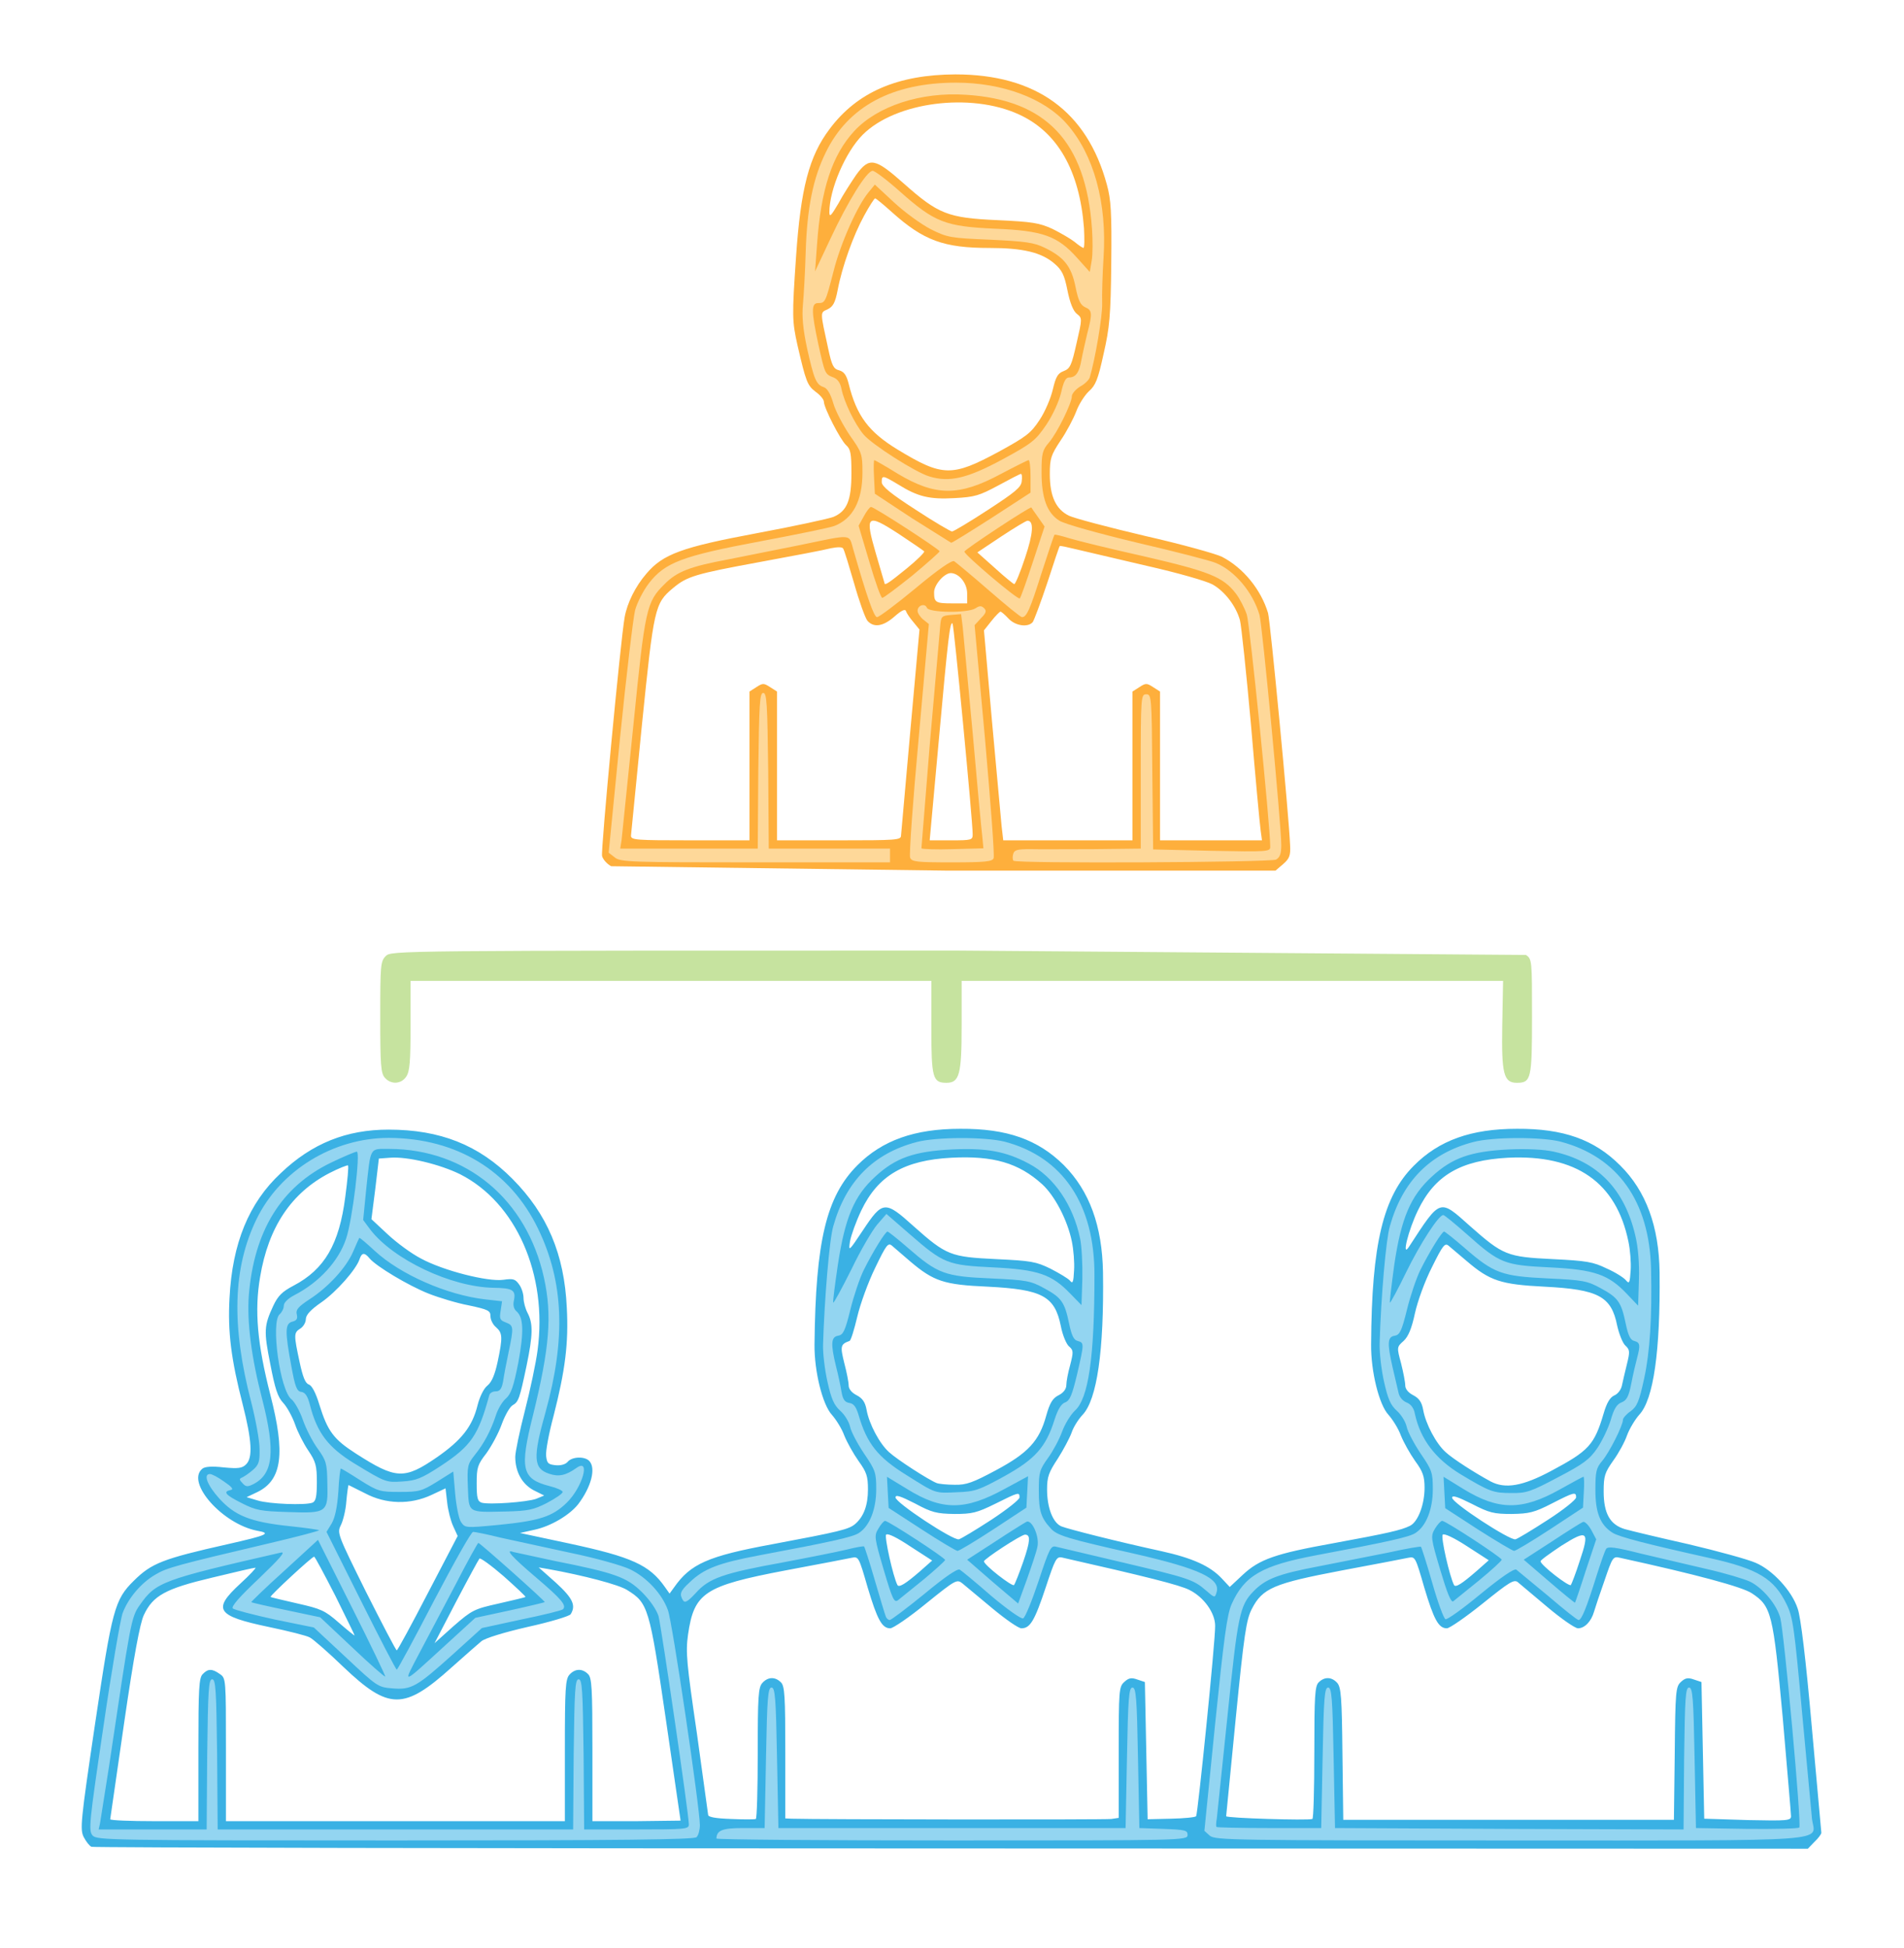
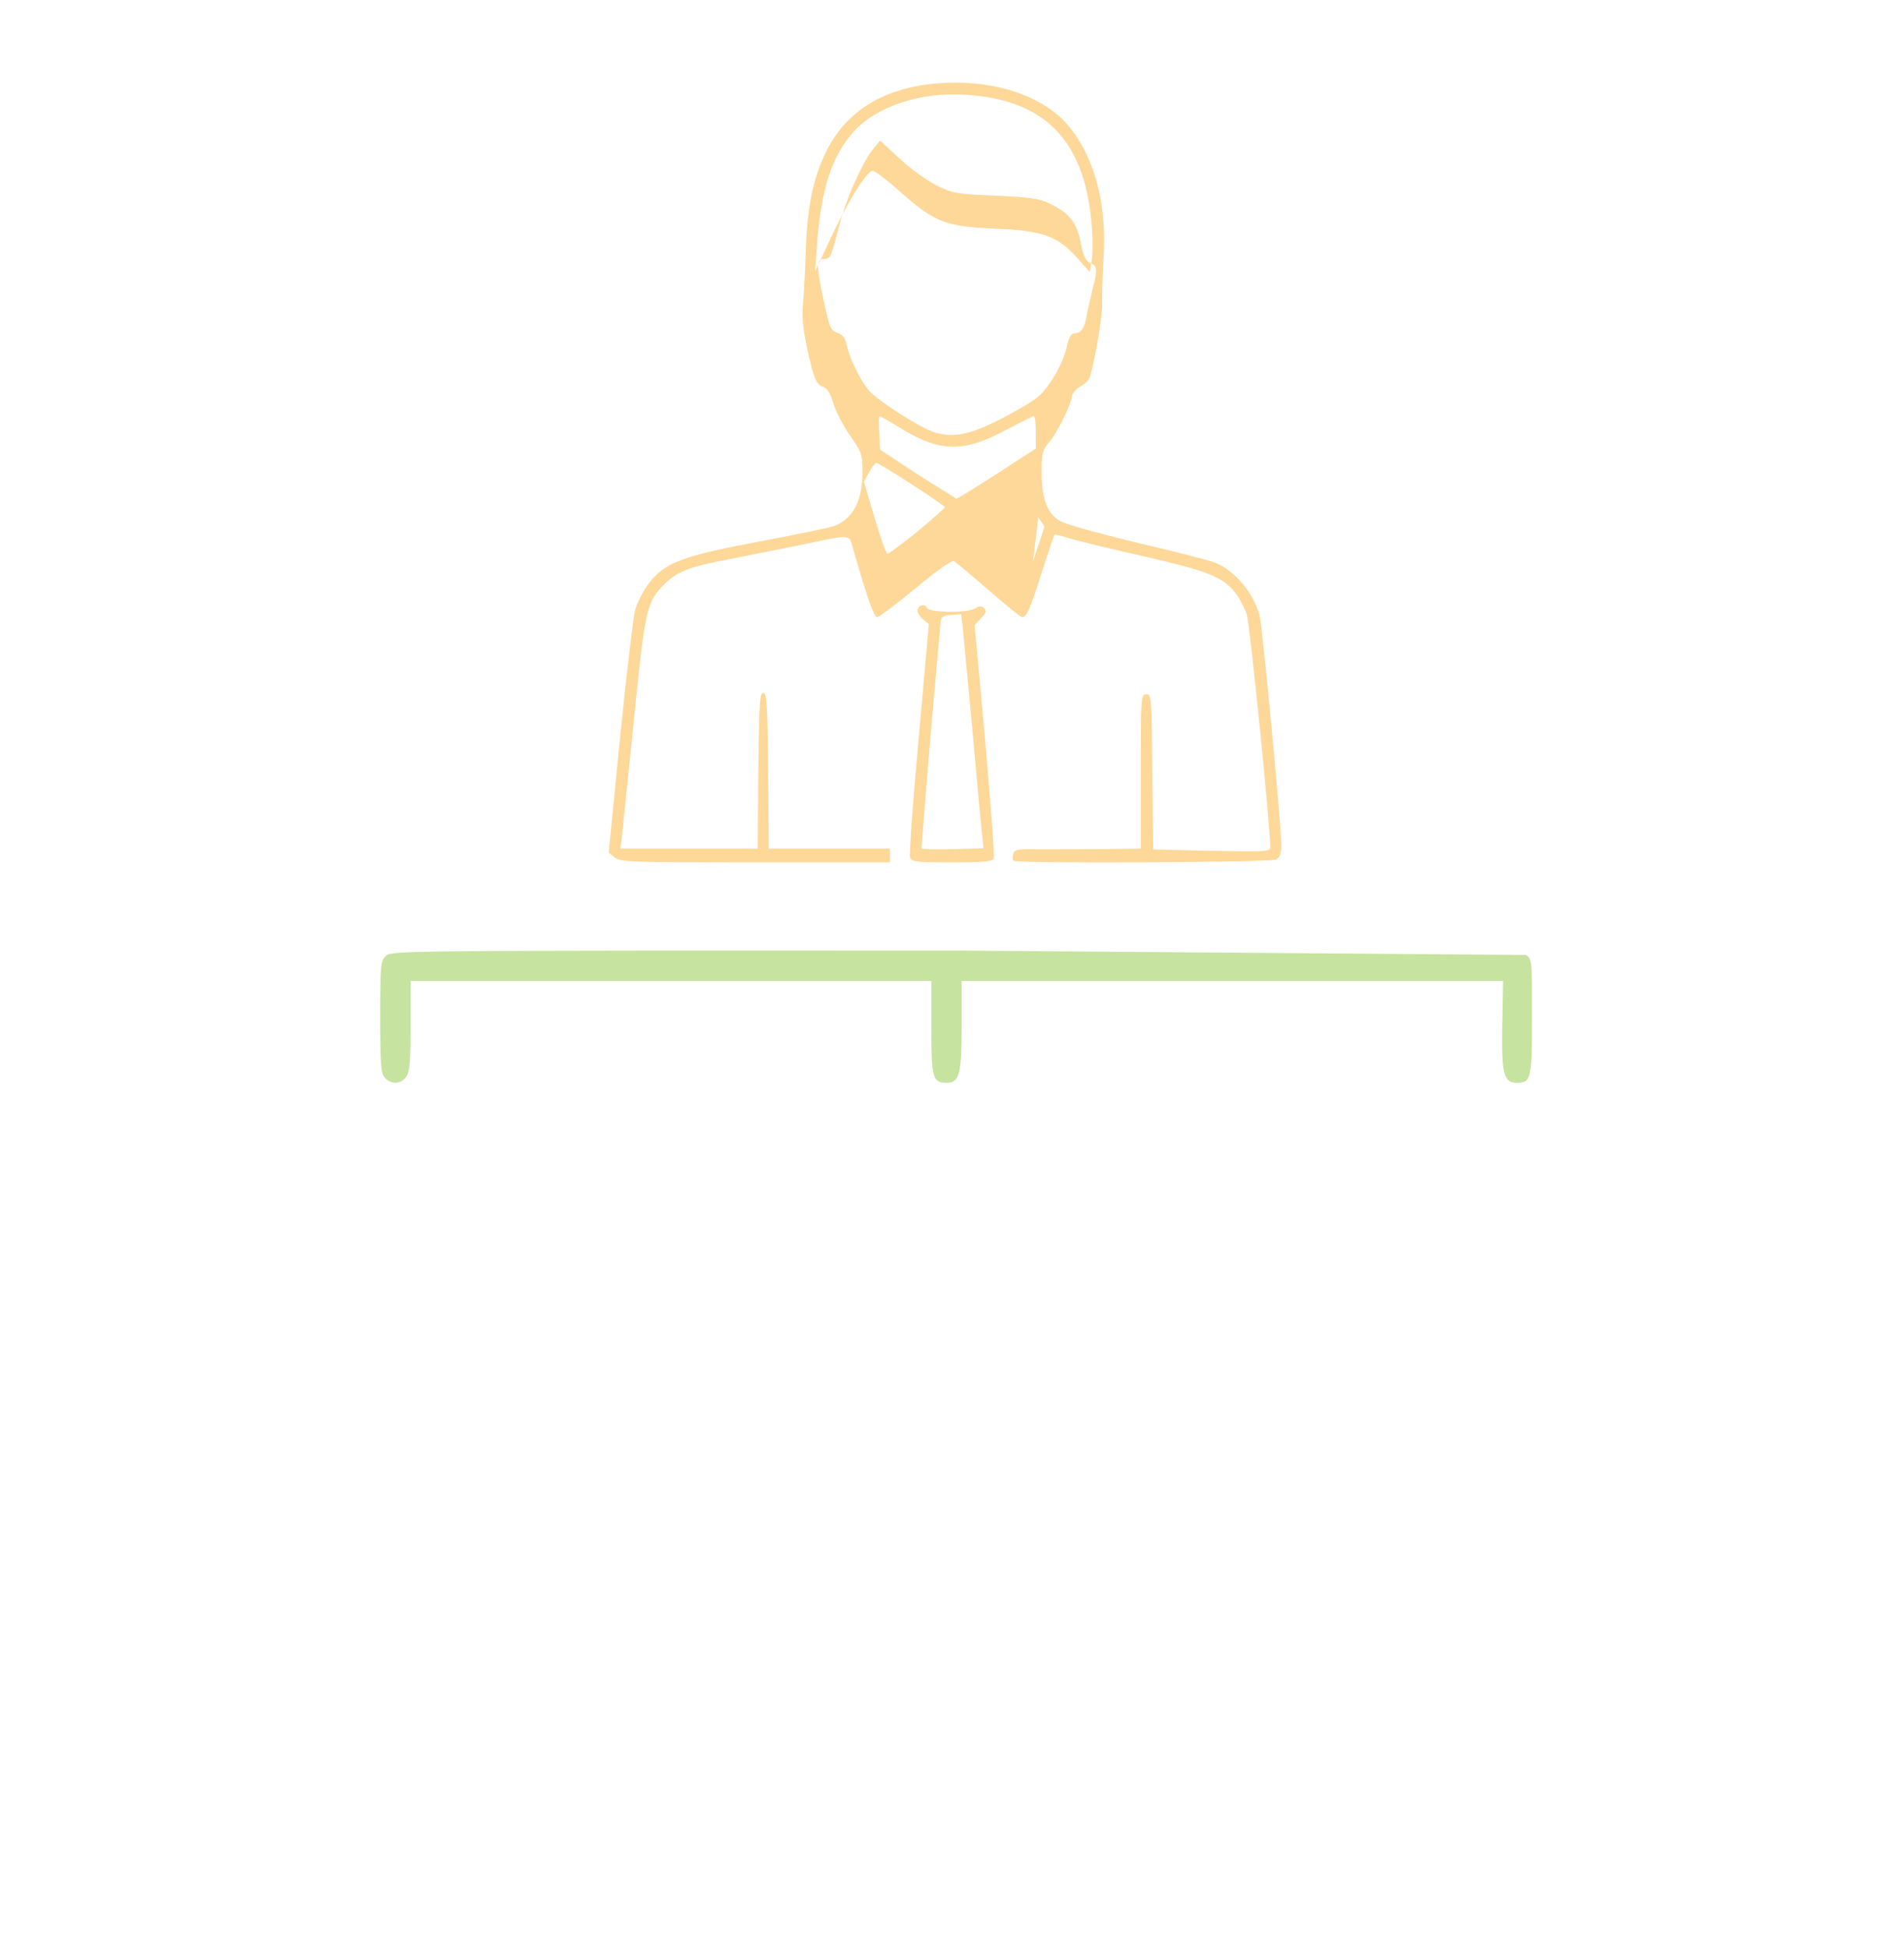
<svg xmlns="http://www.w3.org/2000/svg" data-bbox="29.662 27 631.338 644" height="707" width="691" viewBox="0 0 691 707" data-type="color">
  <g>
-     <path d="M33.2 670.3c-.7-.3-1.9-1.8-2.8-3.5-1.4-2.8-1.2-5.4 4.1-41.1 6.2-41.7 7.1-45.1 14.1-52 6.4-6.3 10.3-7.9 33.9-13.2 14.6-3.3 16.1-4 10.9-4.9-12.6-2.4-26-17.5-20-22.5.9-.8 3.5-1 7.8-.5 5.3.5 6.7.3 8.1-1.1 2.5-2.4 2.1-8.7-1.2-21.7-4.2-16.3-5.5-26.4-4.8-38.7 1-19.8 7-34.5 18.6-45.3C113.2 415 125.7 410 141 410c18.8 0 32.8 5.6 45 17.9 12.6 12.7 18.8 27.3 19.7 46.7.7 12.9-.6 22.9-4.8 39.3-1.7 6.3-2.9 12.8-2.7 14.5.3 2.7.7 3.1 3.4 3.4 1.9.2 3.6-.3 4.4-1.2 1.5-1.9 6.1-2.1 7.8-.4 2.6 2.6.8 9.5-4 15.8-3.1 3.9-9.8 7.9-15.7 9.2l-5.4 1.2 17.8 3.8c22.8 4.9 29.2 7.8 34.8 15.8l1.7 2.4 1.6-2.2c6-8.6 12.3-11.4 35.6-15.7 24.5-4.6 27.9-5.4 30.2-7.4 3.1-2.7 4.6-6.8 4.6-12.5 0-4.8-.5-6.3-3.4-10.3-1.9-2.7-4.2-6.8-5.2-9.3-.9-2.5-3-5.8-4.5-7.5-3.4-3.7-6.4-15.8-6.3-25.5.4-37.6 4.3-53.8 15.6-65.1 9-9 20.7-13.2 37.3-13.2 17-.1 28.2 3.9 37.6 13.2 9.3 9.4 13.9 22 14.2 38.9.4 28.6-2.2 46.2-7.4 51.7-1.6 1.7-3.4 4.6-4 6.5-.7 1.9-2.9 6.1-5 9.4-3.3 5-3.9 6.6-3.9 11.2 0 6.6 2.1 12.1 5.2 13.4 2.5 1 20.2 5.5 36.3 9 11.3 2.5 17.7 5.4 21.9 9.9l2.9 3.1 4.7-4.4c6.1-5.7 11.9-7.7 33-11.5 19.6-3.6 24.5-4.7 27.7-6.3 2.9-1.4 5.3-7.7 5.3-13.8 0-4.1-.6-5.9-3.4-9.7-1.9-2.7-4.2-6.8-5.2-9.3-.9-2.5-3-5.8-4.5-7.5-3.4-3.6-6.4-15.8-6.3-25.5.2-36.6 4.4-53.8 15.5-64.9 9.1-9.2 20.8-13.4 37.4-13.4 16.9-.1 28.1 3.9 37.5 13.3 9.4 9.3 14.1 22.2 14.3 38.9.3 28.5-2.2 46.1-7.4 51.6-1.5 1.7-3.5 5-4.4 7.4-.8 2.4-3.1 6.6-5 9.2-3.1 4.4-3.5 5.6-3.5 11.2 0 8 2.3 12.1 7.7 13.7 2.1.6 12.5 3.1 23.2 5.5 10.6 2.5 21.5 5.5 24.2 6.7 6.2 2.6 13.2 10.2 15.3 16.6 1.1 2.9 3 18.7 5.1 42.6l3.5 38.8c0 .5-1.1 2-2.5 3.3l-2.4 2.5-310.8-.1c-170.9 0-311.4-.3-312.1-.6M72 635.1c0-22.3.2-26.2 1.6-27.5 1.9-2 3.4-2 6.2 0 2.2 1.5 2.2 1.8 2.2 27.5V661h123v-25.7c0-22.5.2-25.9 1.7-27.5 2-2.2 4.6-2.3 6.7-.2 1.4 1.3 1.6 5.2 1.6 27.5V661h16l16-.2c0-.2-2.5-16.9-5.4-37.1-5.9-40.4-6.4-41.9-14-46.6-2.9-1.9-15.8-5.3-28.6-7.6l-3.5-.6 6.3 5.6c6.1 5.6 7.3 8.2 5.3 11.4-.5.7-7.4 2.8-15.6 4.6-8.7 2-15.5 4.1-16.8 5.2-1.2 1-6 5.2-10.7 9.4-17.4 15.7-22.9 15.6-39.4-.1-5.6-5.4-11.1-10.2-12.2-10.7-1-.6-7.7-2.3-14.9-3.8-19-4-20.5-6.3-10.3-15.7 3.5-3.2 5.9-5.8 5.5-5.8-.5 0-7.5 1.6-15.7 3.6-16.9 4-21.5 6.5-24.8 13.6-1.4 3-3.6 14.7-7.1 38.8L40 660.3c0 .4 7.2.7 16 .7h16zm203 1.2c0-20.6.2-23.9 1.7-25.5 2-2.2 4.6-2.3 6.7-.2 1.4 1.3 1.6 5.1 1.6 25.5V660l2.3.1c8.9.3 113.8.4 116 .1l2.7-.4V636c0-22.5.1-23.8 2-25.5 1.6-1.5 2.6-1.7 4.8-.9l2.7.9 1 49.8 8.5-.2c4.7-.1 8.8-.5 9.1-.9.6-.8 7-63.7 6.9-69.1 0-4.7-4.1-10.4-9.3-13-3.4-1.8-16.3-5-46.3-11.8-2-.4-2.5.6-5.9 10.9-4 12-5.6 14.8-8.8 14.8-1.1 0-5.8-3.3-10.5-7.2l-10.8-9c-2.1-1.7-2.4-1.6-13.3 7.2-6.1 5-12 9-13 9-3 0-4.7-3.1-8.2-14.8-3.2-11.1-3.3-11.3-5.8-10.8-1.4.3-12.3 2.4-24.1 4.6-29.4 5.6-33.1 8.1-35.3 23.3-.9 6.4-.5 10.4 3.2 35.7l4.1 29.7c0 .8 2.6 1.3 8.3 1.5 4.5.2 8.5.2 9 0 .4-.2.7-10.9.7-23.9m202-.3c0-20.4.2-24.1 1.6-25.4 2.1-2.1 4.7-2 6.7.2 1.4 1.6 1.7 5.2 1.9 25.8l.3 23.9h120l.3-24.1c.2-22.7.4-24.2 2.2-25.9 1.6-1.5 2.6-1.7 4.8-.9l2.7.9 1 49.6 15.8.5c14.4.3 15.7.2 15.7-1.4 0-.9-1.4-17-3-35.7-3.5-38.1-4.1-40.5-11.2-45.2-3.4-2.3-20-6.8-47.9-12.9-2.5-.6-2.7-.2-5.6 8.3-1.7 4.8-3.4 9.9-3.8 11.3-1 3.5-3.4 6-5.8 6-1.1 0-6.1-3.5-11.1-7.7l-10.7-9c-1.4-1.2-3.1-.1-12.8 7.7-6.1 4.9-12 9-13 9-3 0-4.7-3.1-8.2-14.8-3.2-11.1-3.3-11.3-5.8-10.8-1.4.3-12.3 2.4-24.1 4.6-24.7 4.7-28.8 6.4-32.7 14-2 3.9-2.8 9.2-5.8 39.5l-3.5 35.7c0 .7 29.7 1.6 31.3 1 .4-.2.7-11.1.7-24.2m-321.7-57.8 10.8-20.7-1.6-3.5c-.9-1.9-1.9-5.8-2.2-8.6l-.6-5.2-5.1 2.4c-7.7 3.6-16.6 3.4-24.1-.6l-6-3c-.1 0-.5 2.6-.8 5.9-.2 3.2-1.2 7.1-2 8.7-1.4 2.8-1.2 3.3 9.1 24.1 5.9 11.7 10.9 21.3 11.2 21.3s5.4-9.4 11.3-20.8M181 582c5.2-1.2 9.6-2.2 9.7-2.4.2-.1-3.4-3.5-7.9-7.5-4.5-3.9-8.5-6.8-8.8-6.4-.4.5-4.2 7.5-8.5 15.7l-7.8 15 6.9-6.2c6.7-5.8 7.4-6.2 16.4-8.2m-59.3-2.8c-4-7.8-7.4-14.2-7.7-14.2-.8 0-16.1 14.2-15.8 14.6.2.2 4.6 1.2 9.8 2.4 8.4 1.9 9.9 2.5 14.9 6.9 3.1 2.7 5.7 4.8 5.8 4.7.1 0-3.1-6.5-7-14.4m212.2-8.9 4.4-3.9-7.9-5.1c-4.8-3.2-8.2-4.9-8.8-4.3-.7.7 2.5 15.2 4.1 18.3.6 1 3-.5 8.2-5m37.5-3.6c2.5-7.3 2.7-9.7.6-9.7-1.4 0-15 8.9-14.9 9.7.1 1.4 10.3 9.3 10.9 8.6.4-.5 1.9-4.3 3.4-8.6m164.5 3.5 4.4-3.9-7.9-5.1c-4.9-3.2-8.3-4.7-8.8-4.2-.8.8 2.5 15.2 4.1 18.3.6 1 2.9-.5 8.2-5.1m37.4-3.6c3.7-10.9 2.9-11.6-6.6-5.6-4.2 2.8-7.7 5.3-7.6 5.7.1 1.4 10.3 9.3 11 8.6.3-.5 1.8-4.3 3.2-8.7m-213.5-15c5.6-3.7 10.2-7.3 10.2-8.1 0-2-.2-2-8.8 2.3-6.7 3.3-8.4 3.7-14.8 3.7-6.4-.1-8.2-.5-14.3-3.8-5.3-2.7-7.1-3.3-7.1-2.2 0 1.9 20.9 15.7 23 15.2.8-.2 6.1-3.4 11.8-7.1m202 0c5.6-3.6 10.2-7.3 10.2-8.1 0-2.1-.6-2-8.8 2.2-6.4 3.3-8.3 3.7-14.6 3.8-6.5 0-8.1-.4-14.5-3.7-5.2-2.6-7.1-3.2-7.1-2.2 0 1.9 21 15.6 23 15.1.8-.2 6.1-3.4 11.8-7.1m-448.4-6.2c1.2-.5 1.6-2.1 1.6-7.5 0-5.9-.4-7.4-3.1-11.4-1.7-2.5-3.9-6.8-4.8-9.5-1-2.8-2.9-6.3-4.3-7.8-2-2.1-3-5.2-4.7-14.1-2.4-12-2.3-13.9 1.1-21.2 1.7-3.6 3.2-5.1 7.4-7.3 11.2-5.9 16.5-15 18.7-32.1.8-6 1.3-11.2 1-11.5-.2-.2-3.3 1-6.8 2.8-13.8 7.2-22.1 19.6-25.1 37.7-2.1 12.2-1 24.3 3.7 42.7 5.5 21.3 4.3 30.9-4.6 35.3l-4 1.9 4 1.2c4.2 1.3 17.3 1.8 19.9.8m81.2-1.4 2.9-1.2-3.8-1.9c-4.2-2.2-6.7-6.7-6.7-12.1 0-1.8 1.6-9.4 3.5-16.8s4-17.3 4.6-21.9c3.7-27.6-7.8-53.6-28.1-63.9-7.3-3.6-19.2-6.5-25.4-6l-4.1.3-1.3 11-1.4 11 5.9 5.5c3.2 3 8.6 7 12.1 8.8 8.1 4.4 24.3 8.5 29.9 7.7 3.5-.5 4.3-.3 5.7 1.7.9 1.2 1.6 3.4 1.6 4.9s.7 4 1.5 5.5c2 3.8 1.9 8-.4 19.1-2.5 11.9-2.9 13.1-5 14.3-1 .5-2.8 3.6-4 6.9-1.2 3.4-3.8 8.1-5.6 10.6-3.2 4.1-3.5 5.2-3.5 10.9 0 5.3.3 6.5 1.8 7 2.7.8 16.5-.2 19.8-1.4m166.9-10.4c11.6-6.2 15.7-10.6 18.2-19.8 1.3-4.6 2.3-6.3 4.5-7.4 1.8-.9 2.8-2.3 2.8-3.7 0-1.2.6-4.5 1.4-7.3 1.2-4.7 1.2-5.3-.4-6.7-1-.8-2.4-4.2-3-7.4-2.2-10.9-6.8-13.3-26.5-14.3-15.9-.7-19.6-1.9-28.2-9.2l-6.5-5.6c-1.5-1.3-2.1-.5-6.2 8-2.5 5.1-5.4 13.1-6.5 17.8-1.1 4.6-2.3 8.6-2.8 8.7-3.3 1.2-3.4 1.9-1.9 8 .9 3.4 1.6 7 1.6 8.2s1.1 2.6 2.9 3.5c2.1 1.1 3.1 2.5 3.6 5.3.9 5.1 4.7 12.3 8.2 15.4 2.8 2.6 14.4 10.1 17.3 11.2.8.3 3.8.6 6.5.6 4.2.1 6.6-.8 15-5.3m201.4.3c13.7-7.3 15.7-9.4 19.1-20.9 1.1-3.8 2.3-5.8 3.8-6.5 1.3-.5 2.5-2.1 2.8-3.5s1.1-4.9 1.8-7.7c1.2-4.8 1.1-5.4-.5-6.9-1-.9-2.3-4.2-3-7.3-2.1-10.6-6.8-13.1-26.4-14.1-15.8-.8-19.8-2.1-28.2-9.3l-6.5-5.5c-1.4-1.2-2.1-.4-6.1 7.7-2.6 5.1-5.2 12.3-6.2 16.8-1.2 5.6-2.4 8.4-4.1 10-2.5 2.2-2.5 2.3-.9 8.2.8 3.2 1.5 6.8 1.5 8s1.1 2.6 2.9 3.5c2.1 1.1 3.1 2.5 3.6 5.3.9 5.1 4.7 12.3 8.2 15.4 2.6 2.4 10.4 7.4 16.3 10.6 5.3 2.8 11.6 1.7 21.9-3.8m-404.3-5c8.9-6.2 12.8-11.1 14.7-18.8.8-3.2 2.3-6.2 3.6-7.2 1.6-1.3 2.7-4 3.7-8.6 1.9-9 1.8-10.5-.6-12.6-1.1-.9-2-2.7-2-4 0-2-.8-2.4-7.8-3.9-4.3-.8-10.9-2.8-14.7-4.3-7.3-2.9-19-9.9-21.4-12.8-1.8-2.2-2.8-2.1-3.6.3-1.2 3.7-8.4 11.9-13.9 15.7-3.9 2.7-5.5 4.5-5.6 6 0 1.3-.9 2.8-2 3.5-2.4 1.5-2.4 2.2-.3 12 1.2 5.6 2.1 7.9 3.4 8.3 1.1.4 2.5 3 3.8 7.3 3 9.7 5.2 12.6 13.3 17.8 14.5 9.3 17.5 9.5 29.4 1.3m234-51.7c-1.2-1.1-1.7.7-.9 3.4l.8 2.9.3-2.8c.2-1.6.1-3.1-.2-3.5m202 0c-1.2-1.1-1.7.7-.9 3.4l.8 2.9.3-2.8c.2-1.6.1-3.1-.2-3.5m-290.4 1.3c.3-1.4.1-2.5-.3-2.5-.5 0-.9 1.1-.9 2.5s.2 2.5.4 2.5.6-1.1.8-2.5m202 0c.3-1.4.1-2.5-.3-2.5-.5 0-.9 1.1-.9 2.5s.2 2.5.4 2.5.6-1.1.8-2.5M389 450.6c-1.6-7.8-6.2-16.6-10.8-20.8-8.5-7.7-17.7-10.4-32.9-9.6-17.1.9-26.6 6.4-32.7 19.1-1.9 4-3.7 9-4.1 11.2-.6 3.9-.5 3.8 4.7-4 7.1-10.7 8-10.8 18.3-1.5 12 10.7 13.5 11.2 30 12 12.7.6 14.5.9 19.8 3.5 3.1 1.6 6.3 3.5 7 4.3 1 1.3 1.3.6 1.5-3.7.2-2.9-.2-7.6-.8-10.5m202 .1c-4.4-21.6-19-31.7-43.7-30.5-17.2.9-26.6 6.4-32.7 19.1-3.5 7.2-6 17.4-3.3 13.3 11.6-17.8 11-17.6 22.2-7.6 12 10.6 13.4 11.2 30 12 12.3.6 14.7 1 19.6 3.4 3.2 1.4 6.3 3.4 7 4.3 1.2 1.4 1.4 1 1.7-3.6.2-2.9-.2-7.6-.8-10.4" fill-rule="evenodd" fill="#3ab1e4" data-color="1" />
-     <path d="M221.8 314.4c-1.5-.8-3-2.5-3.3-3.7-.5-2 6.7-78.3 8.2-86.7.9-5.1 3.9-11.2 7.9-15.8 6-7.1 12.9-9.6 40.2-14.7 13.4-2.5 25.9-5.2 27.7-5.9 4.9-2.1 6.5-6 6.5-15.9 0-7-.3-8.7-1.9-10.1-2.1-1.9-8.1-13.6-8.1-15.8 0-.8-1.3-2.4-3-3.6-3-2.3-3.5-3.6-6.6-17-1.9-8.6-2-10.3-.5-32 1.7-24.8 4.7-36.5 12.2-46.4 10-13.4 24.7-19.7 45.6-19.8 29.3 0 47.8 13.4 55 40 1.5 5.4 1.8 10.1 1.6 28.5-.2 19.2-.6 23.4-2.8 33-2 9.2-2.9 11.4-5.3 13.5-1.5 1.4-3.6 4.6-4.6 7.3-1 2.6-3.5 7.4-5.7 10.6-3.5 5.3-3.9 6.5-3.9 12.2 0 8 2.2 12.8 7 15.1 1.9.9 14.3 4.2 27.5 7.3 13.2 3 25.8 6.5 28 7.6 7.7 4 14.1 11.8 16.7 20.4.8 2.7 7.6 73.8 8 84.2.2 3.8-.2 4.9-2.5 6.9l-2.8 2.4H343.7zM272 251l2.5-1.6c2.3-1.5 2.7-1.5 5 0l2.5 1.6v54h22.5c20.7 0 22.5-.1 22.5-1.7l3.4-38.3 3.3-36.5-2.2-2.7c-1.3-1.5-2.5-3.3-2.7-4-.3-.9-1.7-.2-4.2 2-4.1 3.6-7.5 4.1-9.8 1.5-.8-1-3-7.1-4.8-13.5-1.9-6.5-3.6-12.2-4-12.7-.3-.6-2-.6-4.5-.1-2.2.6-13.8 2.8-25.8 5-23.4 4.3-26.4 5.2-31.5 9.5-6.6 5.5-6.9 7.2-11.2 49.3l-4 40.5c0 1.6 1.7 1.7 21.5 1.7H272zm81 51.8c0-5-6.8-76-7.3-76.5-.9-.9-1.6 4.7-5 42.5l-3.3 36.2h7.8c7.4 0 7.8-.1 7.8-2.2m58-51.8 2.5-1.6c2.3-1.5 2.7-1.5 5 0l2.5 1.6v54h37l-.5-3.7c-.3-2.1-1.9-19.3-3.5-38.3-1.7-19-3.5-36-4-37.9-1.4-5.1-5.5-10.5-10-13-2.2-1.2-12.6-4.2-23.7-6.7l-25.6-6c-3.3-.8-6-1.4-6.1-1.2-.2.2-2.2 6.2-4.5 13.3-2.4 7.2-4.8 13.6-5.3 14.3-1.7 2-6.3 1.4-8.8-1.3-1.3-1.4-2.6-2.5-2.9-2.5s-1.8 1.5-3.3 3.4l-2.7 3.4 2.9 32.8 3.5 38.2.6 5.2H411zm-60-35.6c0-3.7-2.9-7.3-5.9-7.4-2.4 0-6.1 4.2-6.1 7 0 3.7.6 4 6.7 4h5.3zm-21.9-9.1c3.8-3.1 6.6-5.9 6.3-6.2s-4.5-3.2-9.2-6.3c-11.7-7.6-12.4-6.9-8.3 7.2l3.1 10.6c0 1.1 1.7-.1 8.1-5.3m42.9-3.8c3-8.9 3.3-13.5.9-13.5-.5 0-4.8 2.6-9.5 5.7l-8.7 5.8 6.4 5.7c3.5 3.2 6.7 5.8 7 5.8.4 0 2.2-4.3 3.9-9.5m-13.5-17.4c9.8-6.4 12.1-8.2 12.3-10.4.2-1.5.1-2.7-.3-2.7-.3 0-4 1.9-8.2 4.2-6.9 3.7-8.5 4.2-15.9 4.6-9.1.5-13.3-.5-20.5-5-5.5-3.3-5.9-3.4-5.9-.8 0 1.5 3.3 4.2 12.3 10 6.7 4.4 12.7 7.9 13.2 7.9.6 0 6.4-3.5 13-7.8m3.9-21.1c10-5.5 11.7-6.7 14.9-11.6 2-3 4.1-8 4.8-11.1 1.1-4.6 1.8-5.8 3.9-6.6 2.4-.9 2.9-2.1 4.7-10.1 2.1-9.1 2.1-9.1.1-10.7-1.3-1-2.5-4-3.4-8.5-1.1-5.6-2-7.4-4.7-9.7-4.7-4.1-11.5-5.7-23.6-5.7-16.6 0-23.9-2.7-35.3-12.9-3.1-2.8-5.9-5.1-6.2-5.1s-2.1 2.8-4 6.3c-3.9 7.1-8 18.5-9.6 27-.9 4.7-1.7 6-3.7 7-2.7 1.2-2.7.6.3 14.4 1.3 6 1.9 7.2 3.9 7.7 1.8.5 2.7 1.7 3.5 4.9 2.9 11.7 7.3 17.5 17.8 23.9 16.3 9.9 19.7 9.9 36.6.8m33.6-59c0-1.6-.4-3-1-3-1.1 0-1.4 4.3-.3 5.3 1.1 1.2 1.3.8 1.3-2.3m-98-2.7c0-.7-.4-1.3-1-1.3-.5 0-1 1.2-1 2.8 0 2.1.2 2.4 1 1.2.5-.8 1-2.1 1-2.7m95.4-19.5c-1.6-20.9-9.6-34.9-23.7-41.3-17.5-8-44.7-4.5-56.6 7.4C306.8 55.2 301 68.8 301 77c0 2 .6 1.4 3.3-3.2 1.7-3.2 4.7-7.8 6.4-10.3 4.8-6.6 6.8-6.2 17.3 3.1 12.5 11.1 16 12.5 33.9 13.3 12.8.6 15.3 1 20.1 3.2 3 1.5 6.6 3.6 8 4.7 1.4 1.2 2.8 2.1 3.2 2.2.4 0 .4-3.3.2-7.2" fill-rule="evenodd" fill="#feaf3c" data-color="2" />
    <path d="M139.7 391.2c-1.5-1.6-1.7-4.7-1.7-22 0-18.9.1-20.3 2-22.2 2-2 3.3-2 206.8-2l207 1.6c2.2 1.5 2.2 2 2.2 22.4 0 22.6-.3 24-5.5 24-4.8 0-5.6-3.2-5.3-20.9l.3-16.1H349v16.3c0 17.7-.8 20.7-5.5 20.7-5 0-5.5-1.7-5.5-20.1V356H149v16.3c0 13.1-.3 16.7-1.6 18.5-1.8 2.7-5.5 2.9-7.7.4" fill="#c6e39f" data-color="3" />
-     <path d="M33.6 666.2c-1.5-1.8-1.3-4.2 3.9-39.3 3-20.6 6.2-39.2 7-41.4 2-5.4 6.7-11 11.9-14 4.2-2.5 7.5-3.4 41.9-11.5 9.8-2.3 17.7-4.4 17.5-4.6-.3-.2-5.1-.9-10.9-1.5-14.1-1.5-19.7-3.8-25.4-10.1-4.3-4.8-5.8-8.8-3.3-8.8.7 0 3 1.2 5.2 2.8 2.8 1.9 3.5 2.8 2.3 3-2.9.6-1.9 1.8 4.1 4.8 5.1 2.6 6.9 2.9 16.8 3.2 14.1.5 14.5.2 14.2-10.6-.1-7-.4-8.1-3.5-12.4-1.9-2.6-4.3-7.3-5.4-10.5s-3-6.5-4.1-7.4c-4.2-3.2-7.6-28.1-4.3-30.9.8-.7 1.5-2.1 1.5-3.1 0-1.1 1.5-2.6 3.8-3.8 9.1-4.7 16.1-12.4 18.8-20.5 2.3-6.7 5.3-31.6 3.9-31.6-.6 0-4.8 1.8-9.4 4-18 8.7-27.9 24.7-29.8 48.2-.7 9.5.9 22.5 4.9 37.8 4.8 18.8 4 27-3.3 30.7-2 1-2.7 1-3.9-.4-1.2-1.2-1.2-1.6-.2-2 .7-.3 2.5-1.5 3.9-2.7 2.2-1.9 2.6-3 2.5-7.7 0-3-1.4-10.6-3-16.9-7.3-27.9-6.7-48.8 1.9-66.5s27.8-29.5 48-29.5c24.6.1 44 11.9 54.2 33 9.3 19.2 10.1 39.8 2.7 66.5-4.7 16.7-4.4 20.5 1.3 22.4 3.5 1.2 6.1.6 9.9-2.1 5.3-3.8 2.2 7.1-3.6 12.7-5.2 5-9.8 6.5-25 8-11.7 1.1-11.8 1.1-13.3-1.1-.8-1.2-1.7-5.8-2.1-10.2l-.7-8.1-5.9 3.7c-5.5 3.4-6.5 3.7-13.5 3.7-7.2 0-7.9-.2-14.3-4.2-3.7-2.4-6.9-4.3-7.1-4.3s-.7 3.8-.9 8.4c-.4 5.6-1.2 9.4-2.4 11.5l-1.9 3.1 12.5 25c6.9 13.8 12.7 25 13 25s6.4-11.3 13.5-25c7.2-13.7 13.5-25 14.2-25s5.2.9 10 2.1l25.3 5.5c9.2 1.9 18.8 4.6 21.7 6 6 2.9 11.6 8.9 13.7 14.8 1.6 4.1 11.6 71.9 11.6 78 0 1.7-.5 3.7-1.2 4.4-.9.9-26.6 1.2-109.3 1.2-104 0-108.3-.1-109.9-1.8m41.6-29.4c.3-23.5.5-27.3 1.8-27.3s1.5 3.8 1.8 27.3L79 664h129l.2-27.2c.3-23.5.5-27.3 1.8-27.3s1.5 3.8 1.8 27.3l.2 27.2h19c17.7 0 19-.1 19-1.8 0-3.7-10-71.8-11-75.6-.7-2.3-3.1-5.8-5.9-8.6-5.6-5.6-9.9-7.1-32-11.5l-14.8-3.2c-3.2-1.2-.5 1.8 8.2 9.2 9.4 8 11.2 10.2 9.8 11.6-.4.4-7.2 2.1-15.1 3.7l-14.3 3.1-10.6 9.6c-13 11.7-15 12.9-21.9 12.3-5.2-.4-5.6-.7-16.9-11.3l-11.6-10.8-14.2-2.9c-7.8-1.7-14.6-3.5-15.2-4-.7-.7 2.5-4.3 9.5-10.9 7.5-7.2 9.8-9.8 8-9.4-43.3 9.9-45.4 10.7-51.3 19.1-3.1 4.4-3.3 5.9-11.2 59l-3.2 20.2-.5 2.2H75zm86.8-40 10.5-9.6 12.5-2.7c6.9-1.5 12.6-2.9 12.7-3 .4-.2-23.5-21.5-24.1-21.5-.2 0-3.9 6.6-8.1 14.8L152.2 600c-6.2 11.8-6.8 12 9.8-3.2m-34.2-13.2-12.4-24.7-12.2 11.2c-6.8 6.1-12.1 11.3-12 11.4.2.2 5.9 1.5 12.7 2.9l12.3 2.6 11.7 11c6.3 6 11.7 10.7 11.9 10.5.2-.1-5.2-11.4-12-24.9m70.7-38.1c3.2-1.7 5.7-3.4 5.7-4 0-.5-2.2-1.5-4.7-2.1-10.1-2.6-11-6.1-6.1-25.6 6.1-24.7 7-36.5 4-50.1-6.3-28.4-28.1-46.6-56.1-46.7-7.3 0-6.7-1-8.4 14.7l-1.1 11.1 2.6 3.5c8.4 10.9 29.3 20.8 44.6 21.1 7.1.1 8.3.8 7.5 4.7-.4 1.6 0 3 .9 3.8 2.6 2.2 2.8 7.3.7 18.7-1.7 8.6-2.6 11.3-4.5 13-1.3 1.1-2.9 3.8-3.6 6-1.8 5.5-4.3 10.3-7.7 14.5-2.6 3.3-2.8 4-2.5 11.7.4 9.5-.2 9.1 13.9 8.8 7.9-.2 9.9-.6 14.8-3.1m-38.6-13.4c11.1-7.3 13.7-11.1 17.7-25.8.2-.7 1.2-1.3 2.3-1.3 1.5 0 2.2-.9 2.7-3.7.3-2.1 1.2-6.9 2-10.6 1.9-9.1 1.8-9.6-1-10.7-2.2-.8-2.4-1.4-1.9-4.3l.5-3.4-6.2-.7c-13.8-1.6-30.7-9-40-17.6-2.9-2.7-5.5-4.9-5.6-4.7-.1.1-1.1 2.3-2.2 4.9-2.5 5.9-9.2 13.1-15.9 17.4-4.1 2.7-5 3.8-4.6 5.4s0 2.3-1.6 2.7c-2.7.7-2.7 3.5-.4 16 1.4 7.7 2 9.3 3.7 9.5 1.4.2 2.3 1.6 3.1 4.8 2.6 10.1 6.6 15.3 16 21.1 11.5 7 11.6 7 17.6 6.6 4.9-.3 6.9-1.1 13.8-5.6M260 667.3c.1-3 2.2-3.8 9.7-3.8h7.8l.5-25.5c.4-21.8.7-25.5 2-25.5s1.6 3.7 2 25.5l.5 25.5h126l.5-25.5c.4-21.8.7-25.5 2-25.5s1.6 3.7 2 25.5l.5 25.5 8.8.3c7.9.3 8.7.5 8.7 2.2 0 2-1.2 2-85.5 2-47 0-85.5-.3-85.5-.7m179.1-1-2-1.8 3.9-38.8c3.2-31.2 4.3-39.7 6-43.5 4.6-10.3 11-14 30.6-17.7 25.6-4.8 33.9-6.6 36.1-8.1 3.9-2.5 6.3-8.6 6.3-15.9 0-6-.3-6.9-4.4-12.9-2.4-3.6-4.7-7.9-5.1-9.8-.4-1.8-2-4.4-3.6-5.8-2.2-2-3.2-4.2-4.6-10.5-1-4.4-1.7-10.7-1.6-14 .5-17 2.3-37.6 3.7-42.4 4.6-16.4 14.6-26.5 30.3-30.6 7.2-1.9 25-1.9 31.8-.1 20.6 5.5 32.1 21.6 32.7 46.1.4 17.5-.4 30.2-2.5 39.8-1.8 8.4-2.6 10.2-4.9 11.9-1.5 1-2.8 2.5-2.8 3.1 0 2.1-4.9 11.8-7.5 14.9-2.2 2.6-2.5 3.9-2.5 10.6 0 8.3 1.8 12.7 6.2 15.5 2.3 1.5 12.4 4.1 35.3 9.2 17.5 3.9 23.4 7.5 27.9 16.8 2.3 4.7 2.8 8.4 5.6 39.2l3.6 38.6c1 8.6 11.1 7.9-109.6 7.9-100.2 0-106.9-.1-108.9-1.7M480 638c.4-21.8.7-25.5 2-25.5s1.6 3.7 2 25.5l.5 25.5 63.2.3 63.3.2.2-25.7c.3-22.2.5-25.8 1.8-25.8s1.6 3.7 2 25.5l.5 25.5 18.4.3c10.2.1 18.8-.1 19.1-.5.9-1-5.5-70.9-6.9-76.1-1.3-4.8-6.3-10.8-10.9-13.1-2.1-1-9.1-3.1-15.7-4.6l-23.9-5.6c-9.5-2.4-12.1-2.7-12.7-1.7-.5.7-2 5.1-3.5 9.8-3.6 11.5-5.4 16-6.5 16-.5 0-5.5-4-11.1-8.8l-11.5-9.5c-.8-.5-5.7 2.9-12.9 8.8-6.4 5.3-12.1 9.4-12.8 9.2-.6-.2-2.8-6.1-4.8-13.2-2-7-3.9-12.9-4.1-13.1s-5.5.7-11.8 2.1l-25.3 5c-14.8 2.8-19.4 4.6-23.8 9.2-4.9 5.1-5.6 8.8-9.3 45l-3.9 37.4c-.3 1.5-.3 2.8-.1 3s8.8.4 19.2.4h18.8zm56.8-64.4c4.5-3.7 8.2-7.1 8.2-7.5 0-.8-20.3-14.1-21.6-14.1-.5 0-1.7 1.3-2.6 2.8-1.6 2.7-1.6 3.3 1.9 15 2.5 8.4 3.9 11.9 4.7 11.4zm38.7-3.5 3.8-11.4-1.8-3.4c-1-1.8-2.4-3.2-3-2.9-.6.2-5.7 3.4-11.3 7.1l-10.2 6.6 9.2 7.9c5.1 4.4 9.3 7.8 9.4 7.7s1.9-5.3 3.9-11.6m-13-15 12-7.9.3-5.6c.2-3.1.1-5.6-.1-5.6-.3 0-4.1 2.1-8.6 4.6-13.7 7.7-22.3 7.6-34.9-.1l-7.3-4.5.6 11.4 12 7.8c6.6 4.2 12.5 7.7 13 7.7.6 0 6.4-3.5 13-7.8m2.9-18.9c9.2-4.8 11.5-6.5 14.3-10.6 1.8-2.7 4-7.3 4.9-10.3 1.1-3.9 2.2-5.7 3.9-6.3 1.8-.7 2.6-2.1 3.5-6.7.6-3.2 1.6-7.4 2.1-9.3 1.3-4.9 1.1-5.7-1-6.3-1.4-.3-2.2-2-3.1-6.3-1.6-7.7-2.7-9.4-9-12.8-4.9-2.7-6.5-3-19.4-3.6-16.6-.8-19.4-1.8-30-11-3.8-3.3-7.2-6-7.5-6-.8 0-5.3 7.3-8.6 13.9-1.5 3-3.7 9.6-4.9 14.5-1.9 7.7-2.6 9.1-4.4 9.4-2.7.4-2.8 2.7-.8 11.5l2.1 9c.3 1.7 1.5 3.1 2.9 3.7 1.6.6 2.7 2 3.1 4.2 2 9.2 7.4 16.3 16.6 21.9 10.5 6.3 11.8 6.8 18.4 6.8 5.4.1 7.1-.5 16.9-5.7m28.1-87.7c-3.9-16.8-13.7-27-29.6-30.5-3.6-.8-9.7-1.1-16.5-.8-13.6.7-20.3 3-27.7 9.8-7.8 7.1-11.2 15.2-13.7 32.1-1 7.3-1.7 13.5-1.6 13.7.2.2 2.9-4.8 5.9-11 5.1-10.4 11.8-20.8 13.5-20.8.4 0 4.3 3.2 8.7 7.1 11.8 10.5 13.4 11.1 30 11.9 16.2.8 21.3 2.6 28 9.7l4 4.2.3-9.4c.2-5.9-.3-11.8-1.3-16" fill-rule="evenodd" fill="#93d5f1" data-color="4" />
-     <path d="M321.5 586.8c-.3-.7-2.1-6.7-4-13.2-1.9-6.6-3.7-12.1-3.9-12.3s-3 .3-6.2 1.1c-3.3.8-13.8 2.9-23.4 4.7-21.5 3.9-26.7 5.7-31.5 11.1-2.9 3.1-3.9 3.7-4.6 2.7-1.4-2.3-1.1-3.4 2.4-6.6 5.2-5 10.5-7 25.3-9.8 25.6-4.8 33.9-6.6 36.1-8.1 3.9-2.5 6.3-8.6 6.3-15.9 0-6-.3-6.9-4.4-12.9-2.4-3.6-4.7-7.9-5.1-9.8-.4-1.8-2-4.4-3.6-5.8-2.2-2-3.2-4.2-4.6-10.5-1-4.4-1.7-10.5-1.6-13.5.5-16.4 2.3-38.2 3.7-42.9 4.6-16.4 14.6-26.5 30.3-30.6 7.2-1.9 25-1.9 32-.1 21.1 5.6 32.6 22.8 32.5 48.6 0 29.8-2.2 44.6-7.1 49-1.5 1.4-3.6 4.8-4.6 7.5-1 2.8-3.3 7.1-5.1 9.6-3.1 4.3-3.4 5.3-3.4 11.8 0 7.5.8 10 4.3 13.8 2.3 2.6 5.8 3.7 30.7 9.3 23.5 5.4 31.1 9 29.5 14-.6 2-.7 2-3.9-.8-4.5-3.9-6.4-4.5-30.6-10.2l-23.7-5.6c-1.9-.5-2.4.4-6.4 12.5-2.4 7.2-4.9 13.3-5.6 13.5-.7.3-5.9-3.4-11.6-8.2-5.6-4.9-10.7-9.1-11.4-9.5-.8-.5-5.7 2.9-12.8 8.8-6.4 5.2-12.1 9.5-12.6 9.5s-1.2-.6-1.4-1.2m13.8-13.6c4.2-3.5 7.7-6.7 7.7-7 0-.8-20.6-14.2-21.8-14.2-.4 0-1.5 1.2-2.4 2.8-1.6 2.6-1.5 3.3 1.9 14.9 3.2 10.8 3.8 12.1 5.2 11.1.9-.7 5.1-4.1 9.4-7.6m41.2-11.8c.8-3.6-1.9-9.8-3.9-9.1-.6.3-5.8 3.5-11.4 7.2l-10.2 6.6 9.2 8 9.3 7.9 3.2-8.8c1.7-4.8 3.5-10.1 3.8-11.8m-16-6.3 12-7.9.6-11.4-8.5 4.6c-14.4 7.9-22.7 7.9-35.3.1l-7.4-4.5.3 5.7.3 5.6 12 7.8c6.6 4.3 12.5 7.8 13 7.8.6 0 6.4-3.5 13-7.8m4-19.3c11.2-6.2 15.1-10.6 18.2-20.5 1.2-3.7 2.4-5.8 3.9-6.3 1.7-.7 2.5-2.7 4.3-10.2 2.6-11.3 2.6-11.4.2-12.1-1.4-.3-2.2-2-3.1-6.3-1.6-7.7-2.7-9.4-9-12.8-4.9-2.7-6.4-3-19.5-3.6-16.6-.7-19.2-1.7-29.9-11-3.8-3.3-7.2-6-7.5-6-.8 0-5.3 7.3-8.6 13.9-1.5 3-3.7 9.6-4.9 14.5-1.9 7.7-2.6 9.1-4.4 9.4-2.6.4-2.8 2.9-.8 11.1.8 3.1 1.7 7.3 2 9.3.5 2.8 1.2 3.7 2.8 4 1.6.2 2.5 1.4 3.4 4.4 3 10.3 6.9 15.3 17.4 21.8 10.8 6.8 10.2 6.6 18.5 6.2 6.3-.2 7.9-.8 17-5.8m27.5-86.2c-2.5-12.2-9.5-22.5-18.7-27.3-8.3-4.4-15.2-5.7-27.9-5.1-13.6.7-20.3 3-27.7 9.8-7.7 7-11 14.9-13.6 31.9-1.1 7.4-1.9 13.7-1.7 13.9s3.2-5.3 6.6-12.1c3.3-6.9 7.6-14.2 9.4-16.3l3.3-3.8 8.4 7.3c12.4 10.8 13.8 11.3 30.4 12.1 16.2.8 21.2 2.5 28 9.6l4 4.1.3-9.5c.1-5.2-.2-11.8-.8-14.6" fill-rule="evenodd" fill="#93d5f1" data-color="4" />
-     <path d="m223.1 311.2-2.2-1.7L225 268c2.3-22.8 4.8-43.8 5.5-46.6.8-2.8 3-7.1 5-9.7 5.8-7.5 12-9.9 40.3-15.2 13.3-2.5 25.5-5 27-5.6 6.7-2.6 10.2-9.1 10.2-19.4 0-6.7-.2-7.3-4.6-13.5-2.4-3.6-5.2-8.8-6-11.7-1-3.4-2.2-5.4-3.5-5.8-2.7-.9-3.5-2.9-6-14.1-1.5-7-1.9-11.6-1.5-15.9.3-3.3.8-11.8 1-19 .5-16.1 2.7-26.9 7.3-36.2C307.8 38.6 323.9 30 347 30c16.8 0 32 5.7 40.1 14.9 9.9 11.2 14.7 28.8 13.4 48.6-.4 6.1-.6 13.6-.5 16.7.1 4.7-2.5 20-4.5 26.8-.3.9-1.8 2.4-3.5 3.3-1.6 1-3 2.6-3 3.5 0 2.5-5.3 13.3-8.3 16.8-2.4 2.8-2.7 4-2.7 10.8 0 9.4 2 14.8 6.5 17.6 1.9 1.2 14.1 4.6 28.3 8 13.8 3.2 26.5 6.5 28.4 7.3 7 2.9 13.5 10.7 15.9 18.9 1 3.5 7.9 76.2 7.9 83.5 0 3.2-.5 4.5-1.9 5.3-2.1 1-94.3 1.5-95.3.4-.3-.3-.4-1.4-.1-2.4.4-1.5 1.4-1.8 6.1-1.8 3.2.1 13.5 0 23 0l17.2-.2v-28c0-27.3.1-28 2-28s2 .8 2.2 28.2l.3 28.1 21.3.5c20 .4 21.2.3 21.2-1.4 0-7.8-7.4-80.8-8.5-84.3-.8-2.4-2.6-5.9-4-7.7-4.6-6-9.7-8-33-13.4-12.1-2.7-24.4-5.7-27.3-6.6s-5.4-1.5-5.5-1.3c-.2.2-2.3 6.5-4.7 13.9-4.2 13.3-5.4 16-7.1 16-.5 0-5.9-4.4-12.1-9.8s-11.9-10.1-12.5-10.5c-.8-.5-6 3.1-14 9.8-7 5.8-13.3 10.5-14 10.5-1.1 0-3.7-7.4-8.6-24.5-1.7-5.8.1-5.7-19.2-1.7l-26 5.2c-14 2.6-18.8 4.4-23.4 9.1-6.5 6.4-7 8.9-11.2 50.8l-4.3 41.9-.5 3.2H275l.2-28.2c.3-24.4.5-28.3 1.8-28.3s1.5 3.9 1.8 28.3l.2 28.2h44v5h-48.9c-45.1 0-49-.1-51-1.8m151.8-107.4 4.2-12.7-2.3-3.3c-1.3-1.8-2.4-3.4-2.5-3.6-.2-.6-24.3 15.3-24.3 16 0 1.2 19.5 17.7 20.1 17 .4-.4 2.5-6.4 4.8-13.4m-43.8 5.1c5.4-4.5 9.9-8.5 9.9-8.8 0-.7-23.7-16.1-24.9-16.1-.4 0-1.6 1.5-2.6 3.4l-1.9 3.4 3.9 13.1c2.1 7.2 4.2 13.1 4.7 13.1s5.4-3.7 10.9-8.1m28.9-21 14-9.1v-5.9c0-3.2-.3-5.9-.7-5.9-.3 0-4.9 2.3-10.2 5.1-15.1 8.1-23.6 8-37.2-.1-4.5-2.8-8.4-5-8.6-5s-.3 2.7-.1 6.1l.3 6.1 13.5 8.9 14.2 8.9c.4 0 7-4.1 14.8-9.1m3.7-21.1c10.9-5.9 12.1-6.9 16-12.6 2.4-3.6 4.6-8.4 5.4-11.7.9-4.1 1.7-5.5 2.9-5.5 2.4 0 3.7-1.8 4.5-6.5.4-2.2 1.4-6.5 2.1-9.5 1.9-7.3 1.8-8.4-.8-9.5-1.7-.8-2.5-2.5-3.5-7.5-1.5-7.4-4.2-10.7-11.2-14.1-3.9-1.9-7.1-2.3-19.8-2.9-14.4-.6-15.5-.8-21.5-3.8-3.5-1.8-9.4-6.1-13.3-9.7l-7-6.5-2.3 2.8c-4 4.8-10.2 18.6-12.7 28.7-2.9 11.2-3 11.5-5.6 11.5-2.5 0-2.5 2.9.1 15 2.4 10.8 2.4 10.8 5.5 12 1.5.6 2.5 2 2.9 4.2.9 4.6 4.8 12.7 8 16.5 3 3.6 18.8 13.7 23.8 15.2 7.3 2.3 13.9.7 26.5-6.1M396.3 83c-2.2-31.6-16.6-46.8-45.8-48.6-16.3-1.1-32.1 4.1-40.5 13.2-8 8.7-12.1 21.1-13.5 41.4l-.7 9.5 5.6-11.9c6.4-13.7 13.2-24.6 15.3-24.6.8 0 5.3 3.4 10 7.6C339.2 80.7 343.1 82.2 361 83c17.5.7 22.8 2.6 30 10.7l4.5 5 .7-4.1c.4-2.2.4-7.5.1-11.6m-66 228.3c-.4-1 1-20.5 3.1-43.3l3.7-41.5-2-1.6c-1.2-1-2.1-2.4-2.1-3.2 0-2 2.7-2.9 3.4-1.1s14.7 2 17.6.2c1.5-1 2.2-1 3.2 0 .9.9.7 1.7-1.2 3.6l-2.3 2.5 3.8 41.5c2 22.9 3.5 42.2 3.1 43.1-.4 1.2-3 1.5-15.1 1.5-12.9 0-14.6-.2-15.2-1.7m26.2-7.6c-.3-2.3-1.9-19.3-3.5-37.7l-3.6-38.3-.6-4.8-3.7.3c-3.4.3-3.6.5-3.9 4.3l-3.7 41.9-3.1 38.5c.2.3 5.4.5 11.5.3l11-.3z" fill-rule="evenodd" fill="#fed899" data-color="5" />
+     <path d="m223.1 311.2-2.2-1.7L225 268c2.3-22.8 4.8-43.8 5.5-46.6.8-2.8 3-7.1 5-9.7 5.8-7.5 12-9.9 40.3-15.2 13.3-2.5 25.5-5 27-5.6 6.7-2.6 10.2-9.1 10.2-19.4 0-6.7-.2-7.3-4.6-13.5-2.4-3.6-5.2-8.8-6-11.7-1-3.4-2.2-5.4-3.5-5.8-2.7-.9-3.5-2.9-6-14.1-1.5-7-1.9-11.6-1.5-15.9.3-3.3.8-11.8 1-19 .5-16.1 2.7-26.9 7.3-36.2C307.8 38.6 323.9 30 347 30c16.8 0 32 5.7 40.1 14.9 9.9 11.2 14.7 28.8 13.4 48.6-.4 6.1-.6 13.6-.5 16.7.1 4.7-2.5 20-4.5 26.8-.3.9-1.8 2.4-3.5 3.3-1.6 1-3 2.6-3 3.5 0 2.5-5.3 13.3-8.3 16.8-2.4 2.8-2.7 4-2.7 10.8 0 9.4 2 14.8 6.5 17.6 1.9 1.2 14.1 4.6 28.3 8 13.8 3.2 26.5 6.5 28.4 7.3 7 2.9 13.5 10.7 15.9 18.9 1 3.5 7.9 76.2 7.9 83.5 0 3.2-.5 4.5-1.9 5.3-2.1 1-94.3 1.5-95.3.4-.3-.3-.4-1.4-.1-2.4.4-1.5 1.4-1.8 6.1-1.8 3.2.1 13.5 0 23 0l17.2-.2v-28c0-27.3.1-28 2-28s2 .8 2.2 28.2l.3 28.1 21.3.5c20 .4 21.2.3 21.2-1.4 0-7.8-7.4-80.8-8.5-84.3-.8-2.4-2.6-5.9-4-7.7-4.6-6-9.7-8-33-13.4-12.1-2.7-24.4-5.7-27.3-6.6s-5.4-1.5-5.5-1.3c-.2.2-2.3 6.5-4.7 13.9-4.2 13.3-5.4 16-7.1 16-.5 0-5.9-4.4-12.1-9.8s-11.9-10.1-12.5-10.5c-.8-.5-6 3.1-14 9.8-7 5.8-13.3 10.5-14 10.5-1.1 0-3.7-7.4-8.6-24.5-1.7-5.8.1-5.7-19.2-1.7l-26 5.2c-14 2.6-18.8 4.4-23.4 9.1-6.5 6.4-7 8.9-11.2 50.8l-4.3 41.9-.5 3.2H275l.2-28.2c.3-24.4.5-28.3 1.8-28.3s1.5 3.9 1.8 28.3l.2 28.2h44v5h-48.9c-45.1 0-49-.1-51-1.8m151.8-107.4 4.2-12.7-2.3-3.3m-43.8 5.1c5.4-4.5 9.9-8.5 9.9-8.8 0-.7-23.7-16.1-24.9-16.1-.4 0-1.6 1.5-2.6 3.4l-1.9 3.4 3.9 13.1c2.1 7.2 4.2 13.1 4.7 13.1s5.4-3.7 10.9-8.1m28.9-21 14-9.1v-5.9c0-3.2-.3-5.9-.7-5.9-.3 0-4.9 2.3-10.2 5.1-15.1 8.1-23.6 8-37.2-.1-4.5-2.8-8.4-5-8.6-5s-.3 2.7-.1 6.1l.3 6.1 13.5 8.9 14.2 8.9c.4 0 7-4.1 14.8-9.1m3.7-21.1c10.9-5.9 12.1-6.9 16-12.6 2.4-3.6 4.6-8.4 5.4-11.7.9-4.1 1.7-5.5 2.9-5.5 2.4 0 3.7-1.8 4.5-6.5.4-2.2 1.4-6.5 2.1-9.5 1.9-7.3 1.8-8.4-.8-9.5-1.7-.8-2.5-2.5-3.5-7.5-1.5-7.4-4.2-10.7-11.2-14.1-3.9-1.9-7.1-2.3-19.8-2.9-14.4-.6-15.5-.8-21.5-3.8-3.5-1.8-9.4-6.1-13.3-9.7l-7-6.5-2.3 2.8c-4 4.8-10.2 18.6-12.7 28.7-2.9 11.2-3 11.5-5.6 11.5-2.5 0-2.5 2.9.1 15 2.4 10.8 2.4 10.8 5.5 12 1.5.6 2.5 2 2.9 4.2.9 4.6 4.8 12.7 8 16.5 3 3.6 18.8 13.7 23.8 15.2 7.3 2.3 13.9.7 26.5-6.1M396.3 83c-2.2-31.6-16.6-46.8-45.8-48.6-16.3-1.1-32.1 4.1-40.5 13.2-8 8.7-12.1 21.1-13.5 41.4l-.7 9.5 5.6-11.9c6.4-13.7 13.2-24.6 15.3-24.6.8 0 5.3 3.4 10 7.6C339.2 80.7 343.1 82.2 361 83c17.5.7 22.8 2.6 30 10.7l4.5 5 .7-4.1c.4-2.2.4-7.5.1-11.6m-66 228.3c-.4-1 1-20.5 3.1-43.3l3.7-41.5-2-1.6c-1.2-1-2.1-2.4-2.1-3.2 0-2 2.7-2.9 3.4-1.1s14.7 2 17.6.2c1.5-1 2.2-1 3.2 0 .9.9.7 1.7-1.2 3.6l-2.3 2.5 3.8 41.5c2 22.9 3.5 42.2 3.1 43.1-.4 1.2-3 1.5-15.1 1.5-12.9 0-14.6-.2-15.2-1.7m26.2-7.6c-.3-2.3-1.9-19.3-3.5-37.7l-3.6-38.3-.6-4.8-3.7.3c-3.4.3-3.6.5-3.9 4.3l-3.7 41.9-3.1 38.5c.2.3 5.4.5 11.5.3l11-.3z" fill-rule="evenodd" fill="#fed899" data-color="5" />
  </g>
</svg>